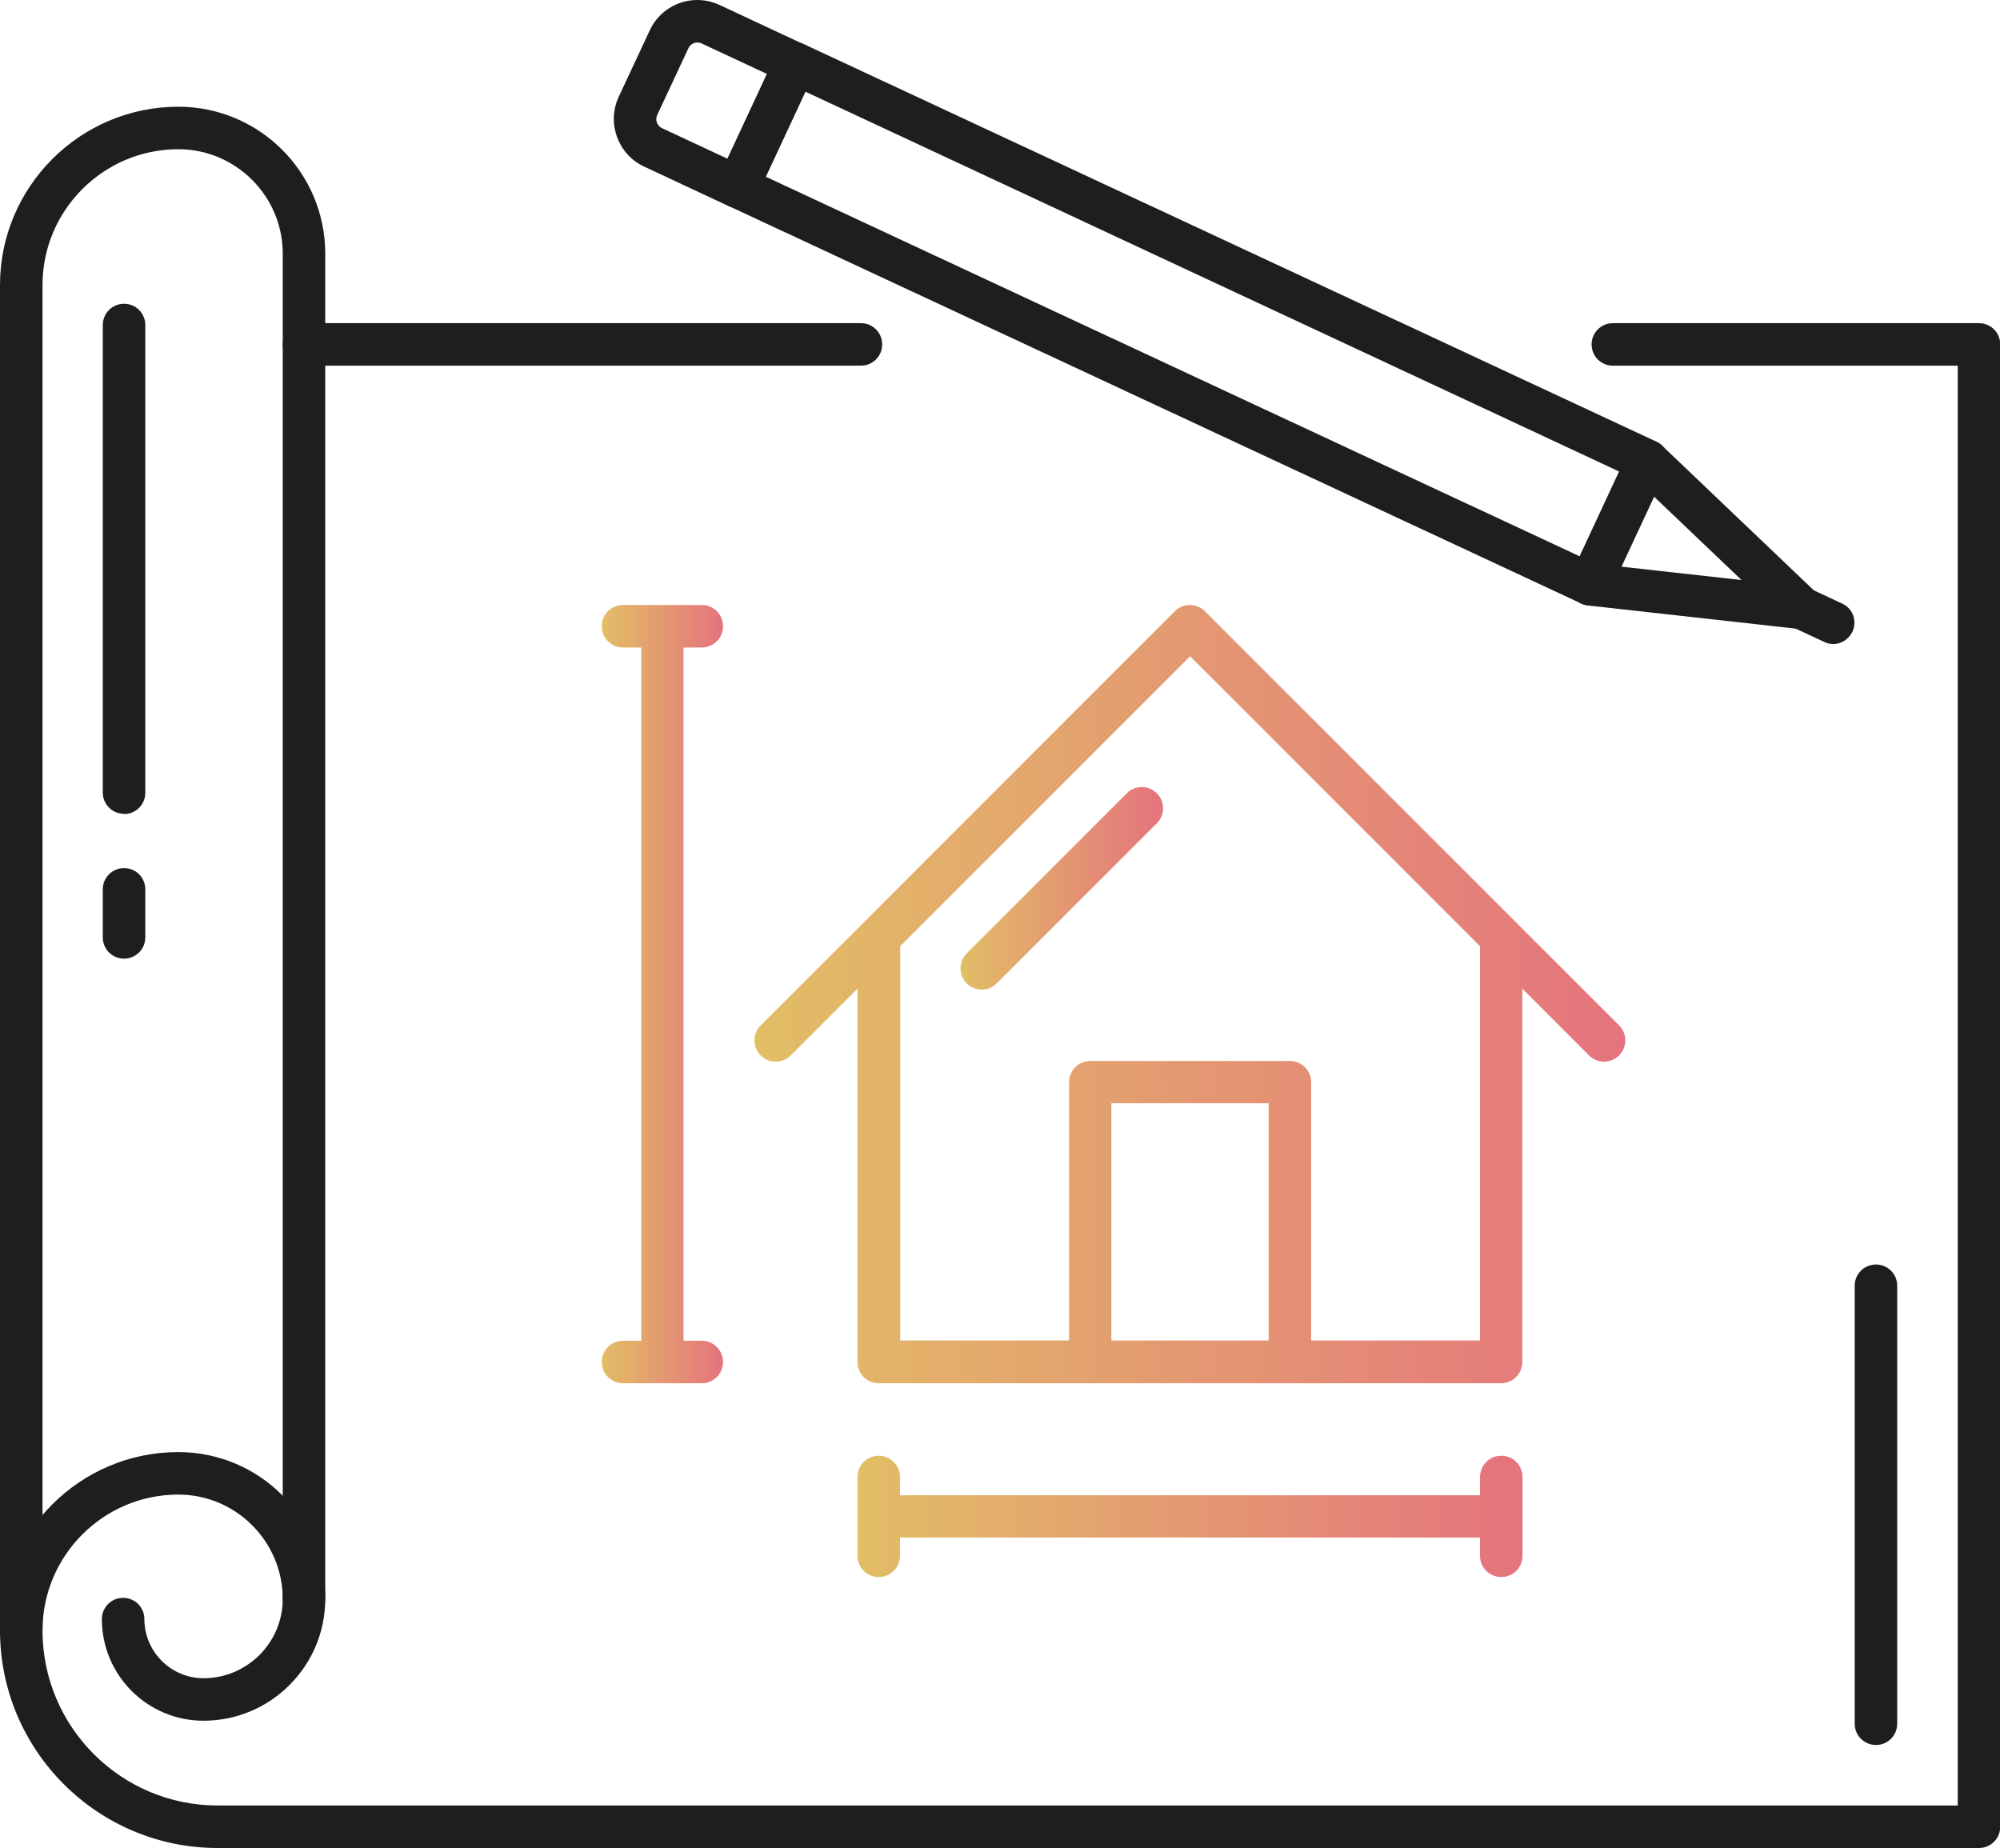
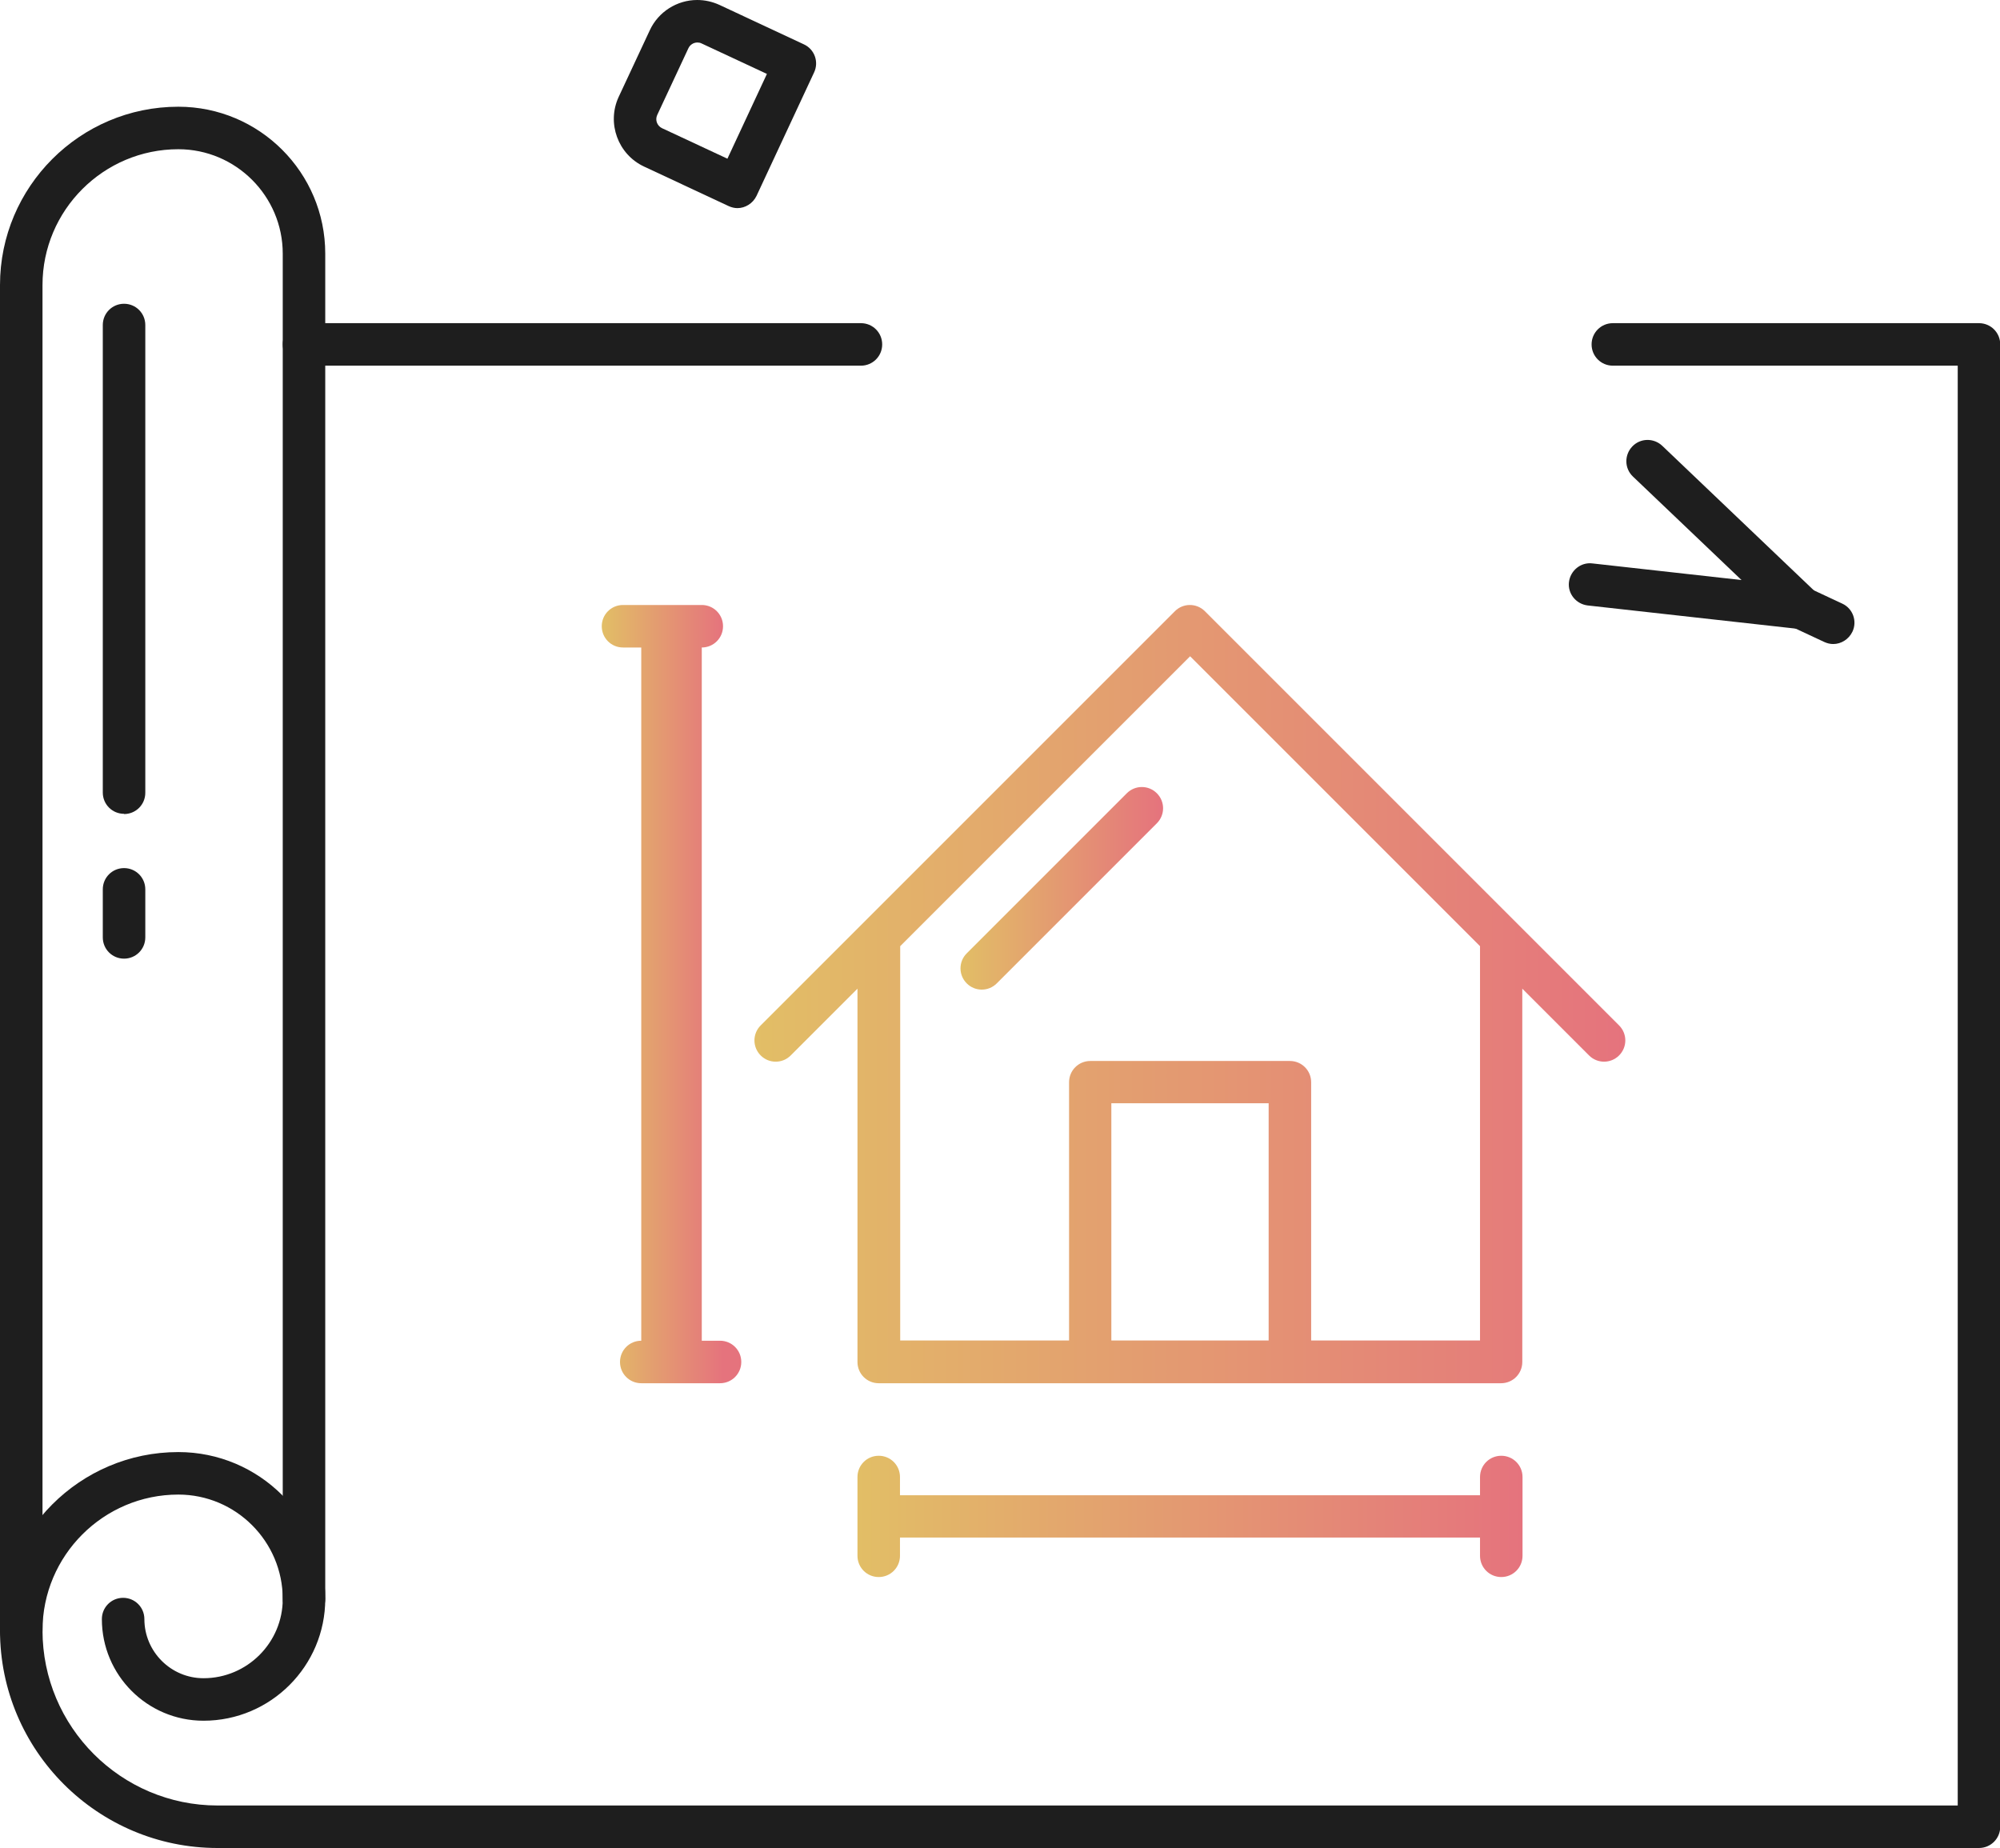
<svg xmlns="http://www.w3.org/2000/svg" xmlns:xlink="http://www.w3.org/1999/xlink" id="_レイヤー_2" data-name="レイヤー 2" viewBox="0 0 86.58 80">
  <defs>
    <style>
      .cls-1 {
        fill: #1e1e1e;
      }

      .cls-2 {
        fill: url(#_新規グラデーションスウォッチ_38);
      }

      .cls-3 {
        fill: url(#_新規グラデーションスウォッチ_38-2);
      }

      .cls-4 {
        fill: url(#_新規グラデーションスウォッチ_38-3);
      }

      .cls-5 {
        fill: url(#_新規グラデーションスウォッチ_38-4);
      }
    </style>
    <linearGradient id="_新規グラデーションスウォッチ_38" data-name="新規グラデーションスウォッチ 38" x1="41.58" y1="38.46" x2="50.34" y2="38.46" gradientUnits="userSpaceOnUse">
      <stop offset="0" stop-color="#e2be66" />
      <stop offset="1" stop-color="#e5737d" />
    </linearGradient>
    <linearGradient id="_新規グラデーションスウォッチ_38-2" data-name="新規グラデーションスウォッチ 38" x1="32.67" y1="43.03" x2="70.36" y2="43.03" xlink:href="#_新規グラデーションスウォッチ_38" />
    <linearGradient id="_新規グラデーションスウォッチ_38-3" data-name="新規グラデーションスウォッチ 38" x1="37.13" y1="65.64" x2="65.91" y2="65.64" xlink:href="#_新規グラデーションスウォッチ_38" />
    <linearGradient id="_新規グラデーションスウォッチ_38-4" data-name="新規グラデーションスウォッチ 38" x1="26.06" y1="43.03" x2="31.3" y2="43.03" xlink:href="#_新規グラデーションスウォッチ_38" />
  </defs>
  <g id="page">
    <g>
      <g>
-         <path class="cls-1" d="M68.83,26.21c-.13,0-.26-.03-.39-.09L31.55,8.92c-.22-.1-.39-.29-.47-.52-.08-.23-.07-.48.03-.7l2.49-5.34c.21-.46.76-.66,1.22-.44l36.89,17.2c.22.1.39.29.47.52.08.23.07.48-.03.7l-2.49,5.34c-.16.33-.49.53-.83.53ZM33.15,7.65l35.23,16.43,1.71-3.67L34.87,3.97l-1.71,3.67Z" />
        <path class="cls-1" d="M77.99,27.23s-.07,0-.1,0l-9.16-1.02c-.5-.06-.87-.51-.81-1.01s.51-.87,1.01-.81l6.46.72-4.7-4.48c-.37-.35-.38-.93-.03-1.3.35-.37.93-.38,1.3-.03l6.67,6.36c.29.27.37.7.2,1.05-.15.33-.48.53-.83.53Z" />
        <path class="cls-1" d="M31.93,9.01c-.13,0-.26-.03-.39-.09l-3.66-1.71c-1.13-.53-1.62-1.88-1.1-3.01l1.35-2.89c.37-.8,1.18-1.31,2.05-1.31.33,0,.65.07.96.21l3.66,1.71c.46.21.66.76.44,1.22l-2.49,5.34c-.16.33-.49.53-.83.53ZM30.19,1.84c-.17,0-.32.1-.39.25l-1.35,2.89c-.1.22,0,.47.21.57l2.83,1.32,1.71-3.67-2.83-1.32c-.06-.03-.12-.04-.18-.04Z" />
        <path class="cls-1" d="M79.36,27.88c-.13,0-.26-.03-.39-.09l-1.37-.64c-.46-.21-.66-.76-.44-1.22s.76-.66,1.22-.44l1.37.64c.46.21.66.76.44,1.22-.16.33-.49.53-.83.53Z" />
      </g>
      <g>
        <path class="cls-2" d="M48.78,34.34l-6.93,6.93c-.36.36-.36.94,0,1.3.18.18.41.27.65.27s.47-.09.65-.27l6.93-6.93c.36-.36.36-.94,0-1.3-.36-.36-.94-.36-1.3,0Z" />
        <path class="cls-3" d="M70.09,44.39l-17.93-17.93c-.36-.36-.94-.36-1.3,0l-17.93,17.93c-.36.36-.36.94,0,1.3.18.18.41.27.65.27s.47-.09.65-.27l2.89-2.89v16.16c0,.51.41.92.92.92h26.94c.51,0,.92-.41.92-.92v-16.16l2.89,2.89c.36.36.94.36,1.3,0,.36-.36.36-.94,0-1.3ZM48.11,58.03v-10.27h6.81v10.27h-6.81ZM64.07,58.03h-7.31v-11.18c0-.51-.41-.92-.92-.92h-8.64c-.51,0-.92.41-.92.92v11.18h-7.31v-17.07l12.55-12.55,12.55,12.55v17.07Z" />
        <path class="cls-4" d="M64.99,63.02c-.51,0-.92.41-.92.92v.79h-25.11v-.79c0-.51-.41-.92-.92-.92s-.92.41-.92.92v3.41c0,.51.41.92.92.92s.92-.41.92-.92v-.79h25.11v.79c0,.51.41.92.92.92s.92-.41.92-.92v-3.41c0-.51-.41-.92-.92-.92Z" />
-         <path class="cls-5" d="M30.38,28.03c.51,0,.92-.41.92-.92s-.41-.92-.92-.92h-3.41c-.51,0-.92.41-.92.92s.41.92.92.92h.79v30.01h-.79c-.51,0-.92.41-.92.92s.41.92.92.92h3.41c.51,0,.92-.41.92-.92s-.41-.92-.92-.92h-.79v-30.01h.79Z" />
+         <path class="cls-5" d="M30.38,28.03c.51,0,.92-.41.92-.92s-.41-.92-.92-.92h-3.41c-.51,0-.92.41-.92.92s.41.92.92.92h.79v30.01c-.51,0-.92.41-.92.92s.41.92.92.92h3.41c.51,0,.92-.41.92-.92s-.41-.92-.92-.92h-.79v-30.01h.79Z" />
      </g>
      <g>
        <path class="cls-1" d="M37.27,15.83H13.16c-.51,0-.92-.41-.92-.92s.41-.92.92-.92h24.11c.51,0,.92.41.92.92s-.41.92-.92.92Z" />
-         <path class="cls-1" d="M81.21,75.54c-.51,0-.92-.41-.92-.92v-18.96c0-.51.41-.92.92-.92s.92.41.92.92v18.96c0,.51-.41.92-.92.92Z" />
        <path class="cls-1" d="M85.66,80H9.42c-5.19,0-9.42-4.22-9.42-9.42,0-4.25,3.46-7.72,7.72-7.72,3.51,0,6.36,2.85,6.36,6.36,0,2.9-2.36,5.27-5.27,5.27-2.43,0-4.4-1.97-4.4-4.4,0-.51.41-.92.92-.92s.92.41.92.92c0,1.41,1.15,2.56,2.56,2.56,1.89,0,3.43-1.54,3.43-3.43,0-2.49-2.03-4.52-4.52-4.52-3.24,0-5.88,2.64-5.88,5.88,0,4.18,3.4,7.58,7.58,7.58h75.33V15.83h-14.93c-.51,0-.92-.41-.92-.92s.41-.92.92-.92h15.85c.51,0,.92.41.92.92v64.17c0,.51-.41.92-.92.92Z" />
        <path class="cls-1" d="M.92,71.5c-.51,0-.92-.41-.92-.92V12.34c0-4.25,3.46-7.72,7.72-7.72,3.51,0,6.36,2.85,6.36,6.36v58.24c0,.51-.41.92-.92.92s-.92-.41-.92-.92V10.98c0-2.49-2.03-4.52-4.52-4.52-3.24,0-5.88,2.64-5.88,5.88v58.24c0,.51-.41.92-.92.92Z" />
        <g>
          <path class="cls-1" d="M5.37,35.23c-.51,0-.92-.41-.92-.92V14.07c0-.51.41-.92.92-.92s.92.41.92.92v20.25c0,.51-.41.92-.92.92Z" />
          <path class="cls-1" d="M5.37,41.5c-.51,0-.92-.41-.92-.92v-2.08c0-.51.41-.92.92-.92s.92.41.92.92v2.08c0,.51-.41.92-.92.92Z" />
        </g>
      </g>
    </g>
  </g>
</svg>